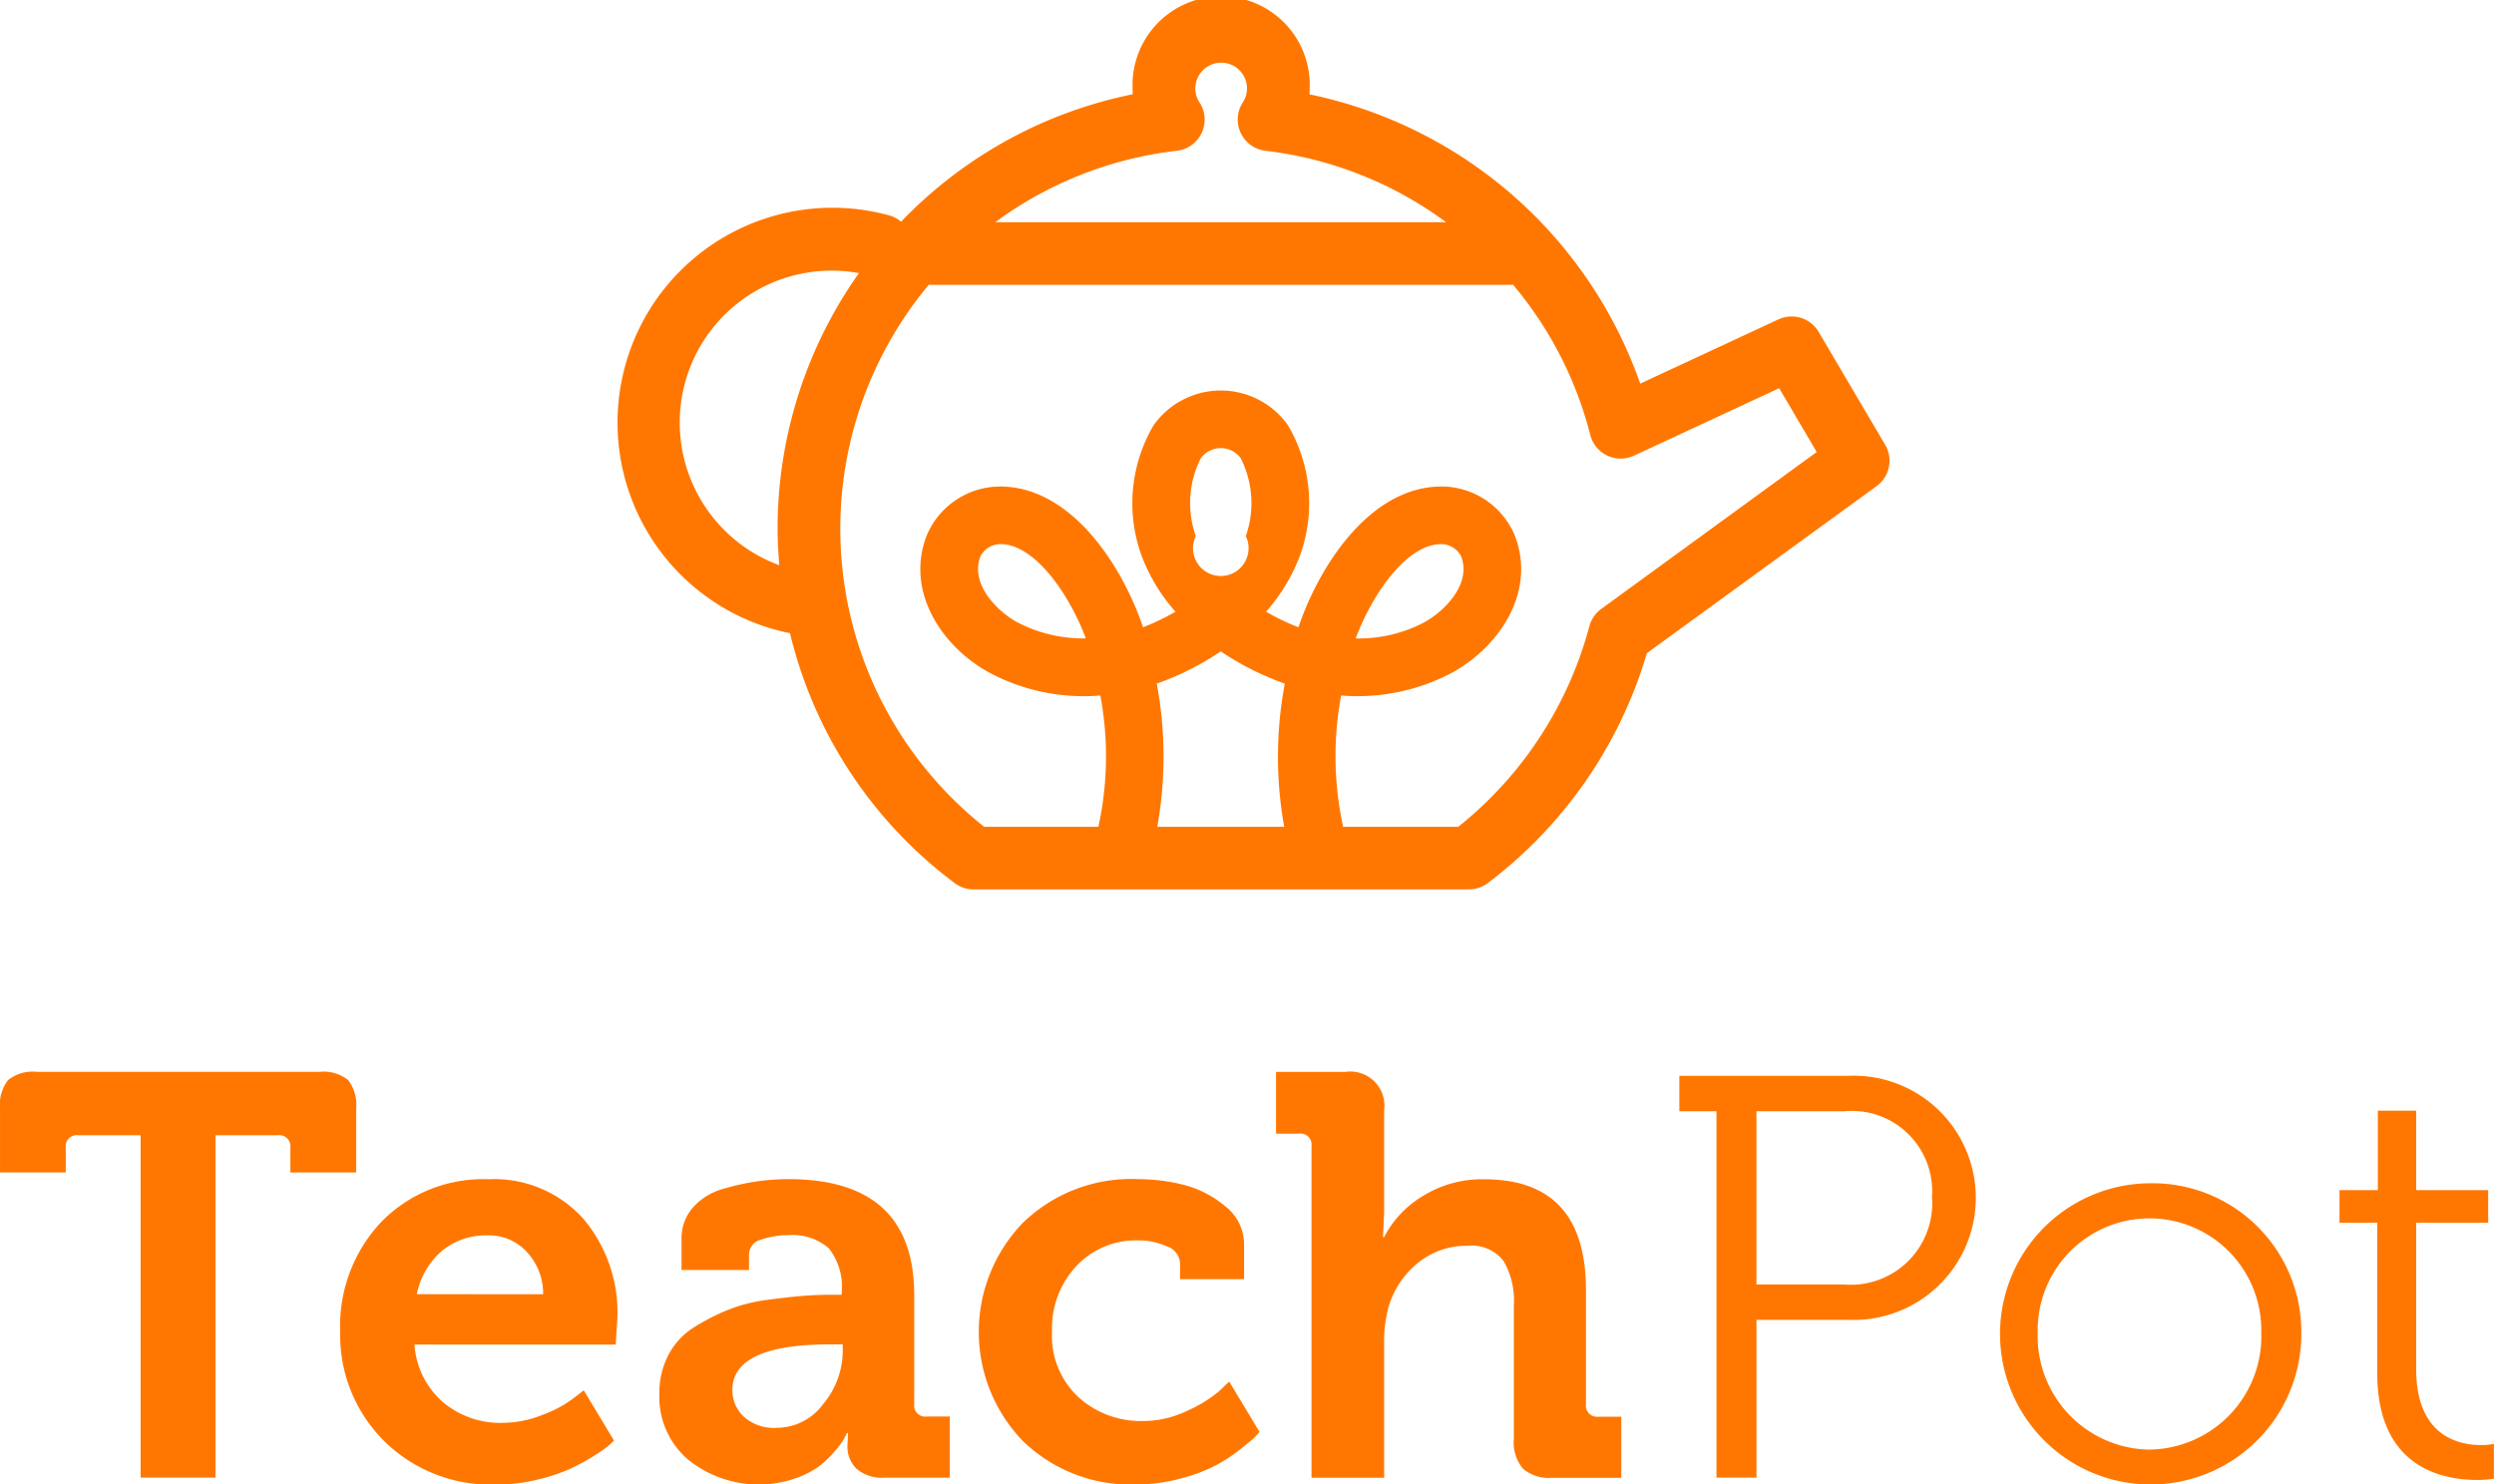
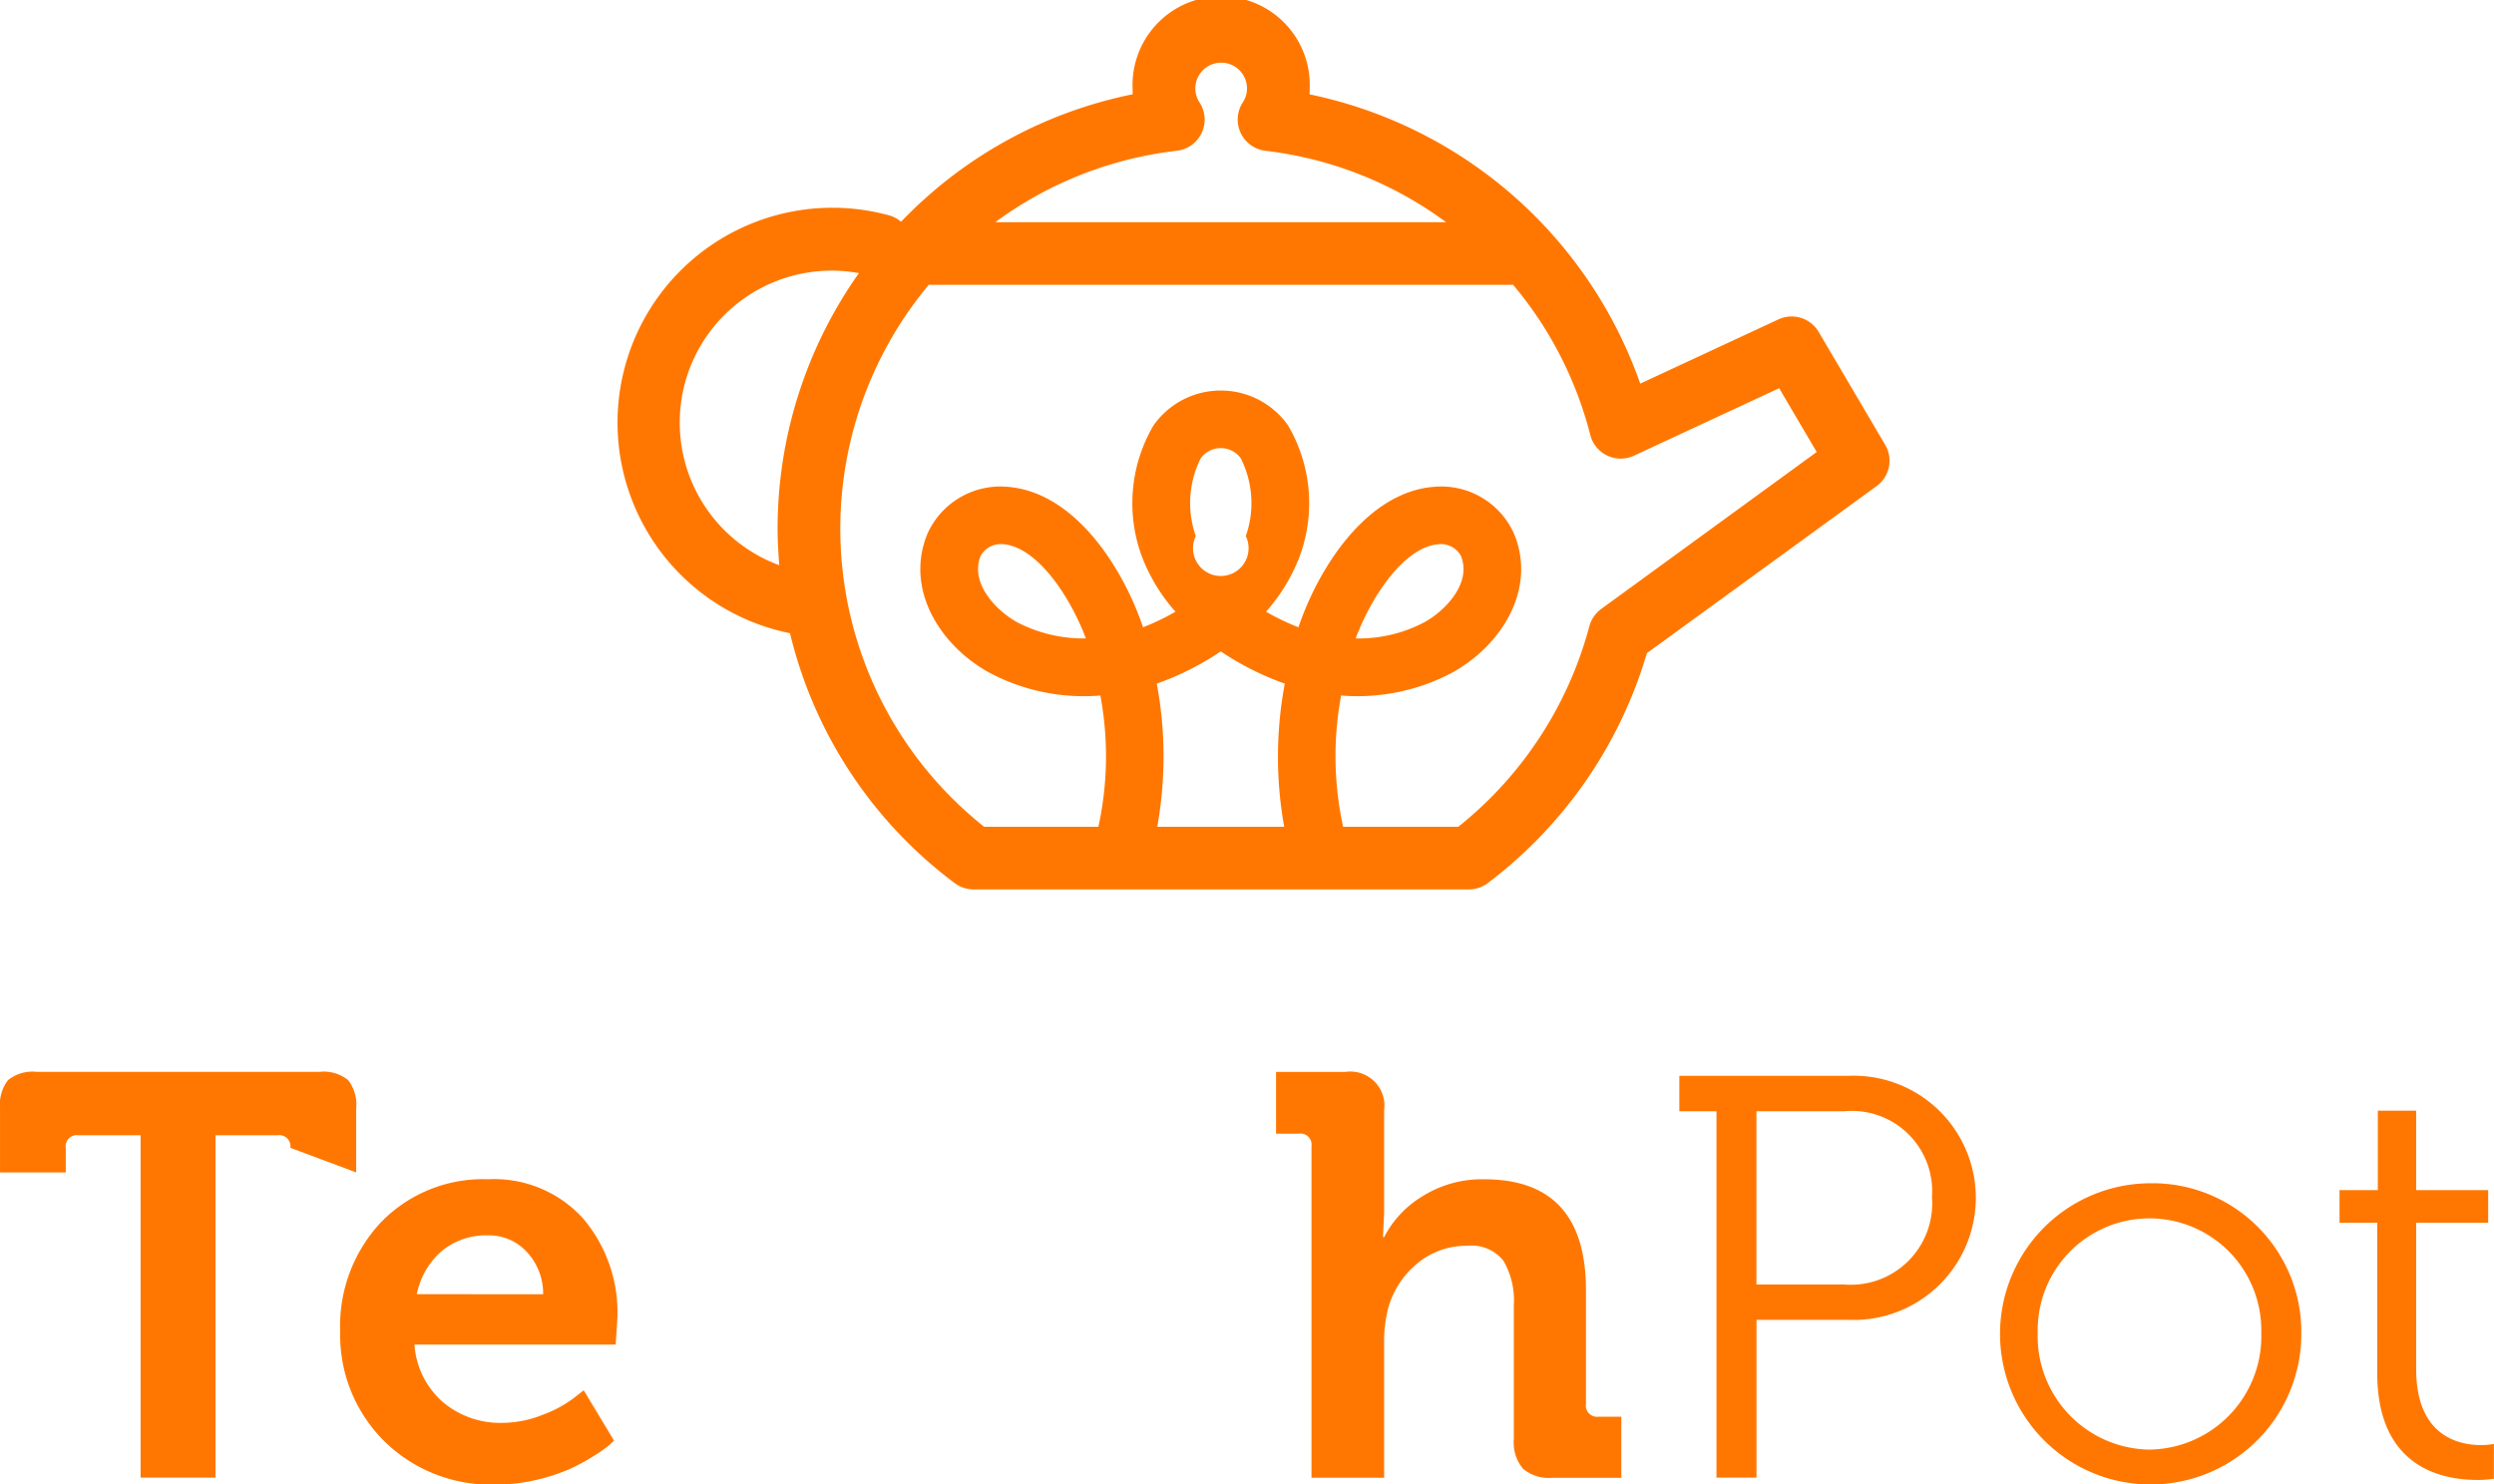
<svg xmlns="http://www.w3.org/2000/svg" width="104.132" height="62" viewBox="0 0 104.132 62">
  <g id="Group_2684" data-name="Group 2684" transform="translate(-800.536 -1336.915)">
    <path id="Path_3785" data-name="Path 3785" d="M871.913,1355.492l-2.777-4.714a1.31,1.31,0,0,0-1.681-.523l-5.77,2.683a18.629,18.629,0,0,0-13.81-12.083c.006-.081.01-.162.01-.243a3.7,3.7,0,1,0-7.394,0c0,.081,0,.162.007.24a18.457,18.457,0,0,0-9.675,5.324,1.272,1.272,0,0,0-.5-.267,8.973,8.973,0,1,0-4.137,17.452,18.373,18.373,0,0,0,6.873,10.434,1.311,1.311,0,0,0,.787.266h20.69a1.311,1.311,0,0,0,.787-.266,18.606,18.606,0,0,0,6.64-9.6l9.594-6.979A1.311,1.311,0,0,0,871.913,1355.492Zm-29.574-12.28a1.311,1.311,0,0,0,.947-2.018,1.04,1.04,0,0,1-.175-.584,1.078,1.078,0,1,1,2.156,0,1.047,1.047,0,0,1-.176.584,1.313,1.313,0,0,0,.945,2.018,15.8,15.8,0,0,1,7.542,2.982H834.76A15.806,15.806,0,0,1,842.339,1343.212Zm-16.6,17.309a6.346,6.346,0,0,1,3.325-12.2A18.476,18.476,0,0,0,825.668,1359C825.668,1359.513,825.7,1360.017,825.737,1360.522Zm15.761,4.946a11.848,11.848,0,0,0,2.672-1.346,11.888,11.888,0,0,0,2.673,1.346,16.555,16.555,0,0,0-.025,5.979h-5.3A16.522,16.522,0,0,0,841.5,1365.467Zm1.838-9.411a1.03,1.03,0,0,1,1.669,0,4.157,4.157,0,0,1,.21,3.25,1.16,1.16,0,1,1-2.088,0A4.163,4.163,0,0,1,843.335,1356.057Zm16.718,6.292a1.327,1.327,0,0,0-.495.725,15.989,15.989,0,0,1-5.471,8.372h-4.809a13.778,13.778,0,0,1-.083-5.482,8.435,8.435,0,0,0,4.613-.942c2.021-1.1,3.569-3.441,2.615-5.794a3.33,3.33,0,0,0-3.315-1.983c-2.855.2-4.877,3.427-5.695,5.869a9.68,9.68,0,0,1-1.354-.65,7.513,7.513,0,0,0,1.41-2.327,6.415,6.415,0,0,0-.493-5.456,3.435,3.435,0,0,0-5.614,0,6.42,6.42,0,0,0-.495,5.456,7.513,7.513,0,0,0,1.41,2.327,9.607,9.607,0,0,1-1.354.65c-.818-2.443-2.84-5.672-5.695-5.869a3.339,3.339,0,0,0-3.315,1.983c-.953,2.353.594,4.7,2.616,5.794a8.381,8.381,0,0,0,4.612.942,13.753,13.753,0,0,1-.082,5.482h-4.77a15.9,15.9,0,0,1-2.307-22.641c.025,0,.048.007.069.007h24.269c.02,0,.035-.007.05-.007a15.813,15.813,0,0,1,3.228,6.279,1.312,1.312,0,0,0,1.821.865l6.064-2.82,1.568,2.665Zm-10.252,1.231c.665-1.779,2.049-3.838,3.473-3.935a.952.952,0,0,1,.922.488c.47,1.16-.693,2.318-1.536,2.777A5.864,5.864,0,0,1,849.8,1363.579Zm-11.262,0a5.986,5.986,0,0,1-2.861-.671c-.843-.458-2.005-1.617-1.534-2.777a.945.945,0,0,1,.857-.49l.064,0C836.49,1359.742,837.872,1361.8,838.539,1363.579Z" transform="translate(7.335)" fill="#f70" />
-     <path id="Path_3786" data-name="Path 3786" d="M815.408,1373.148v-2.673a1.68,1.68,0,0,0-.334-1.181,1.635,1.635,0,0,0-1.193-.347H802.064a1.632,1.632,0,0,0-1.193.347,1.673,1.673,0,0,0-.334,1.181v2.673h2.745v-1.026a.464.464,0,0,1,.525-.526h2.6v14.3h3.128v-14.3h2.6a.465.465,0,0,1,.525.526v1.026Z" transform="translate(0 12.733)" fill="#f70" />
+     <path id="Path_3786" data-name="Path 3786" d="M815.408,1373.148v-2.673a1.68,1.68,0,0,0-.334-1.181,1.635,1.635,0,0,0-1.193-.347H802.064a1.632,1.632,0,0,0-1.193.347,1.673,1.673,0,0,0-.334,1.181v2.673h2.745v-1.026a.464.464,0,0,1,.525-.526h2.6v14.3h3.128v-14.3h2.6a.465.465,0,0,1,.525.526Z" transform="translate(0 12.733)" fill="#f70" />
    <path id="Path_3787" data-name="Path 3787" d="M816.883,1372.158a5.931,5.931,0,0,0-4.464,1.779,6.332,6.332,0,0,0-1.719,4.595,6.239,6.239,0,0,0,1.8,4.524,6.318,6.318,0,0,0,4.739,1.85,7,7,0,0,0,1.684-.2,7.779,7.779,0,0,0,1.349-.442,8.46,8.46,0,0,0,1.015-.549,5.413,5.413,0,0,0,.632-.442c.1-.087.168-.155.215-.2l-1.265-2.1-.43.334a4.967,4.967,0,0,1-1.265.68,4.57,4.57,0,0,1-1.719.345,3.7,3.7,0,0,1-2.458-.86,3.485,3.485,0,0,1-1.195-2.411h8.4l.073-1.122a6.064,6.064,0,0,0-1.432-4.142A5,5,0,0,0,816.883,1372.158Zm-2.984,4.8a3.219,3.219,0,0,1,1.038-1.8,2.909,2.909,0,0,1,1.945-.657,2.137,2.137,0,0,1,1.611.693,2.546,2.546,0,0,1,.681,1.766Z" transform="translate(4.04 14.009)" fill="#f70" />
-     <path id="Path_3788" data-name="Path 3788" d="M830.878,1381.541V1377q0-4.847-5.252-4.847a9.5,9.5,0,0,0-1.252.084,10.313,10.313,0,0,0-1.432.31,2.662,2.662,0,0,0-1.29.776,1.944,1.944,0,0,0-.489,1.337v1.288h2.817v-.644a.651.651,0,0,1,.525-.631,3.346,3.346,0,0,1,1.1-.18,2.305,2.305,0,0,1,1.708.549,2.58,2.58,0,0,1,.537,1.839v.1h-.382c-.415,0-.823.015-1.23.047s-.907.088-1.5.168a6.7,6.7,0,0,0-1.635.418,8.779,8.779,0,0,0-1.42.728,3,3,0,0,0-1.063,1.146,3.393,3.393,0,0,0-.382,1.623,3.434,3.434,0,0,0,1.217,2.77,4.694,4.694,0,0,0,4.369.8,3.836,3.836,0,0,0,1.051-.513,4.159,4.159,0,0,0,.692-.657,3.381,3.381,0,0,0,.381-.513c.049-.1.088-.176.12-.239h.047l-.024.526a1.284,1.284,0,0,0,.381.966,1.623,1.623,0,0,0,1.17.37h2.722v-2.553H831.4A.465.465,0,0,1,830.878,1381.541Zm-2.984-2.2a3.465,3.465,0,0,1-.8,2.184,2.424,2.424,0,0,1-1.969,1.015,1.867,1.867,0,0,1-1.361-.466,1.5,1.5,0,0,1-.478-1.109q0-1.91,4.083-1.911h.524Z" transform="translate(7.829 14.009)" fill="#f70" />
-     <path id="Path_3789" data-name="Path 3789" d="M839.807,1381.015a5.585,5.585,0,0,1-1.349.823,4.264,4.264,0,0,1-1.827.418,3.888,3.888,0,0,1-2.685-.991,3.5,3.5,0,0,1-1.11-2.757,3.8,3.8,0,0,1,1.013-2.721,3.4,3.4,0,0,1,2.591-1.075,2.855,2.855,0,0,1,1.193.25.78.78,0,0,1,.549.7v.669h2.673V1374.9a2.023,2.023,0,0,0-.812-1.635,4.4,4.4,0,0,0-1.743-.883,7.781,7.781,0,0,0-1.861-.228,6.48,6.48,0,0,0-4.847,1.851,6.561,6.561,0,0,0,.013,9.071,6.437,6.437,0,0,0,4.763,1.826,6.915,6.915,0,0,0,1.814-.239,7.271,7.271,0,0,0,1.432-.524,6.781,6.781,0,0,0,1.038-.669q.488-.382.633-.524a2.6,2.6,0,0,0,.214-.239l-1.265-2.1Z" transform="translate(11.625 14.009)" fill="#f70" />
    <path id="Path_3790" data-name="Path 3790" d="M851.6,1382.817v-4.751q0-4.631-4.248-4.631a4.668,4.668,0,0,0-2.591.717,4.265,4.265,0,0,0-1.588,1.7h-.048l.048-1.027v-4.274a1.424,1.424,0,0,0-1.624-1.6h-2.889v2.578h.956a.463.463,0,0,1,.524.524V1385.9h3.033v-5.586a5.558,5.558,0,0,1,.191-1.575,3.707,3.707,0,0,1,1.241-1.827,3.2,3.2,0,0,1,2.053-.7,1.684,1.684,0,0,1,1.5.633,3.29,3.29,0,0,1,.431,1.849v5.587a1.7,1.7,0,0,0,.381,1.241,1.668,1.668,0,0,0,1.217.381h2.889v-2.553h-.955A.465.465,0,0,1,851.6,1382.817Z" transform="translate(15.155 12.733)" fill="#f70" />
    <path id="Path_3791" data-name="Path 3791" d="M857.8,1369.067h-7.09v1.48h1.551v15.3h1.671v-6.588H857.8a5.1,5.1,0,1,0,0-10.193Zm-.215,8.713H853.93v-7.234h3.676a3.354,3.354,0,0,1,3.653,3.581A3.4,3.4,0,0,1,857.581,1377.781Z" transform="translate(19.943 12.78)" fill="#f70" />
    <path id="Path_3792" data-name="Path 3792" d="M866.549,1372.278a6.29,6.29,0,1,0,6.349,6.23A6.211,6.211,0,0,0,866.549,1372.278Zm.022,11.124a4.738,4.738,0,0,1-4.679-4.894,4.668,4.668,0,1,1,9.334,0A4.732,4.732,0,0,1,866.571,1383.4Z" transform="translate(23.725 14.057)" fill="#f70" />
    <path id="Path_3793" data-name="Path 3793" d="M876.333,1384.074c-.907,0-2.7-.359-2.7-3.175v-6.111h3.007v-1.361h-3.007v-3.318h-1.6v3.318h-1.6v1.361h1.575v6.278c0,4.011,2.794,4.465,4.179,4.465a4.529,4.529,0,0,0,.692-.049v-1.456A2.733,2.733,0,0,1,876.333,1384.074Z" transform="translate(27.785 13.194)" fill="#f70" />
  </g>
</svg>